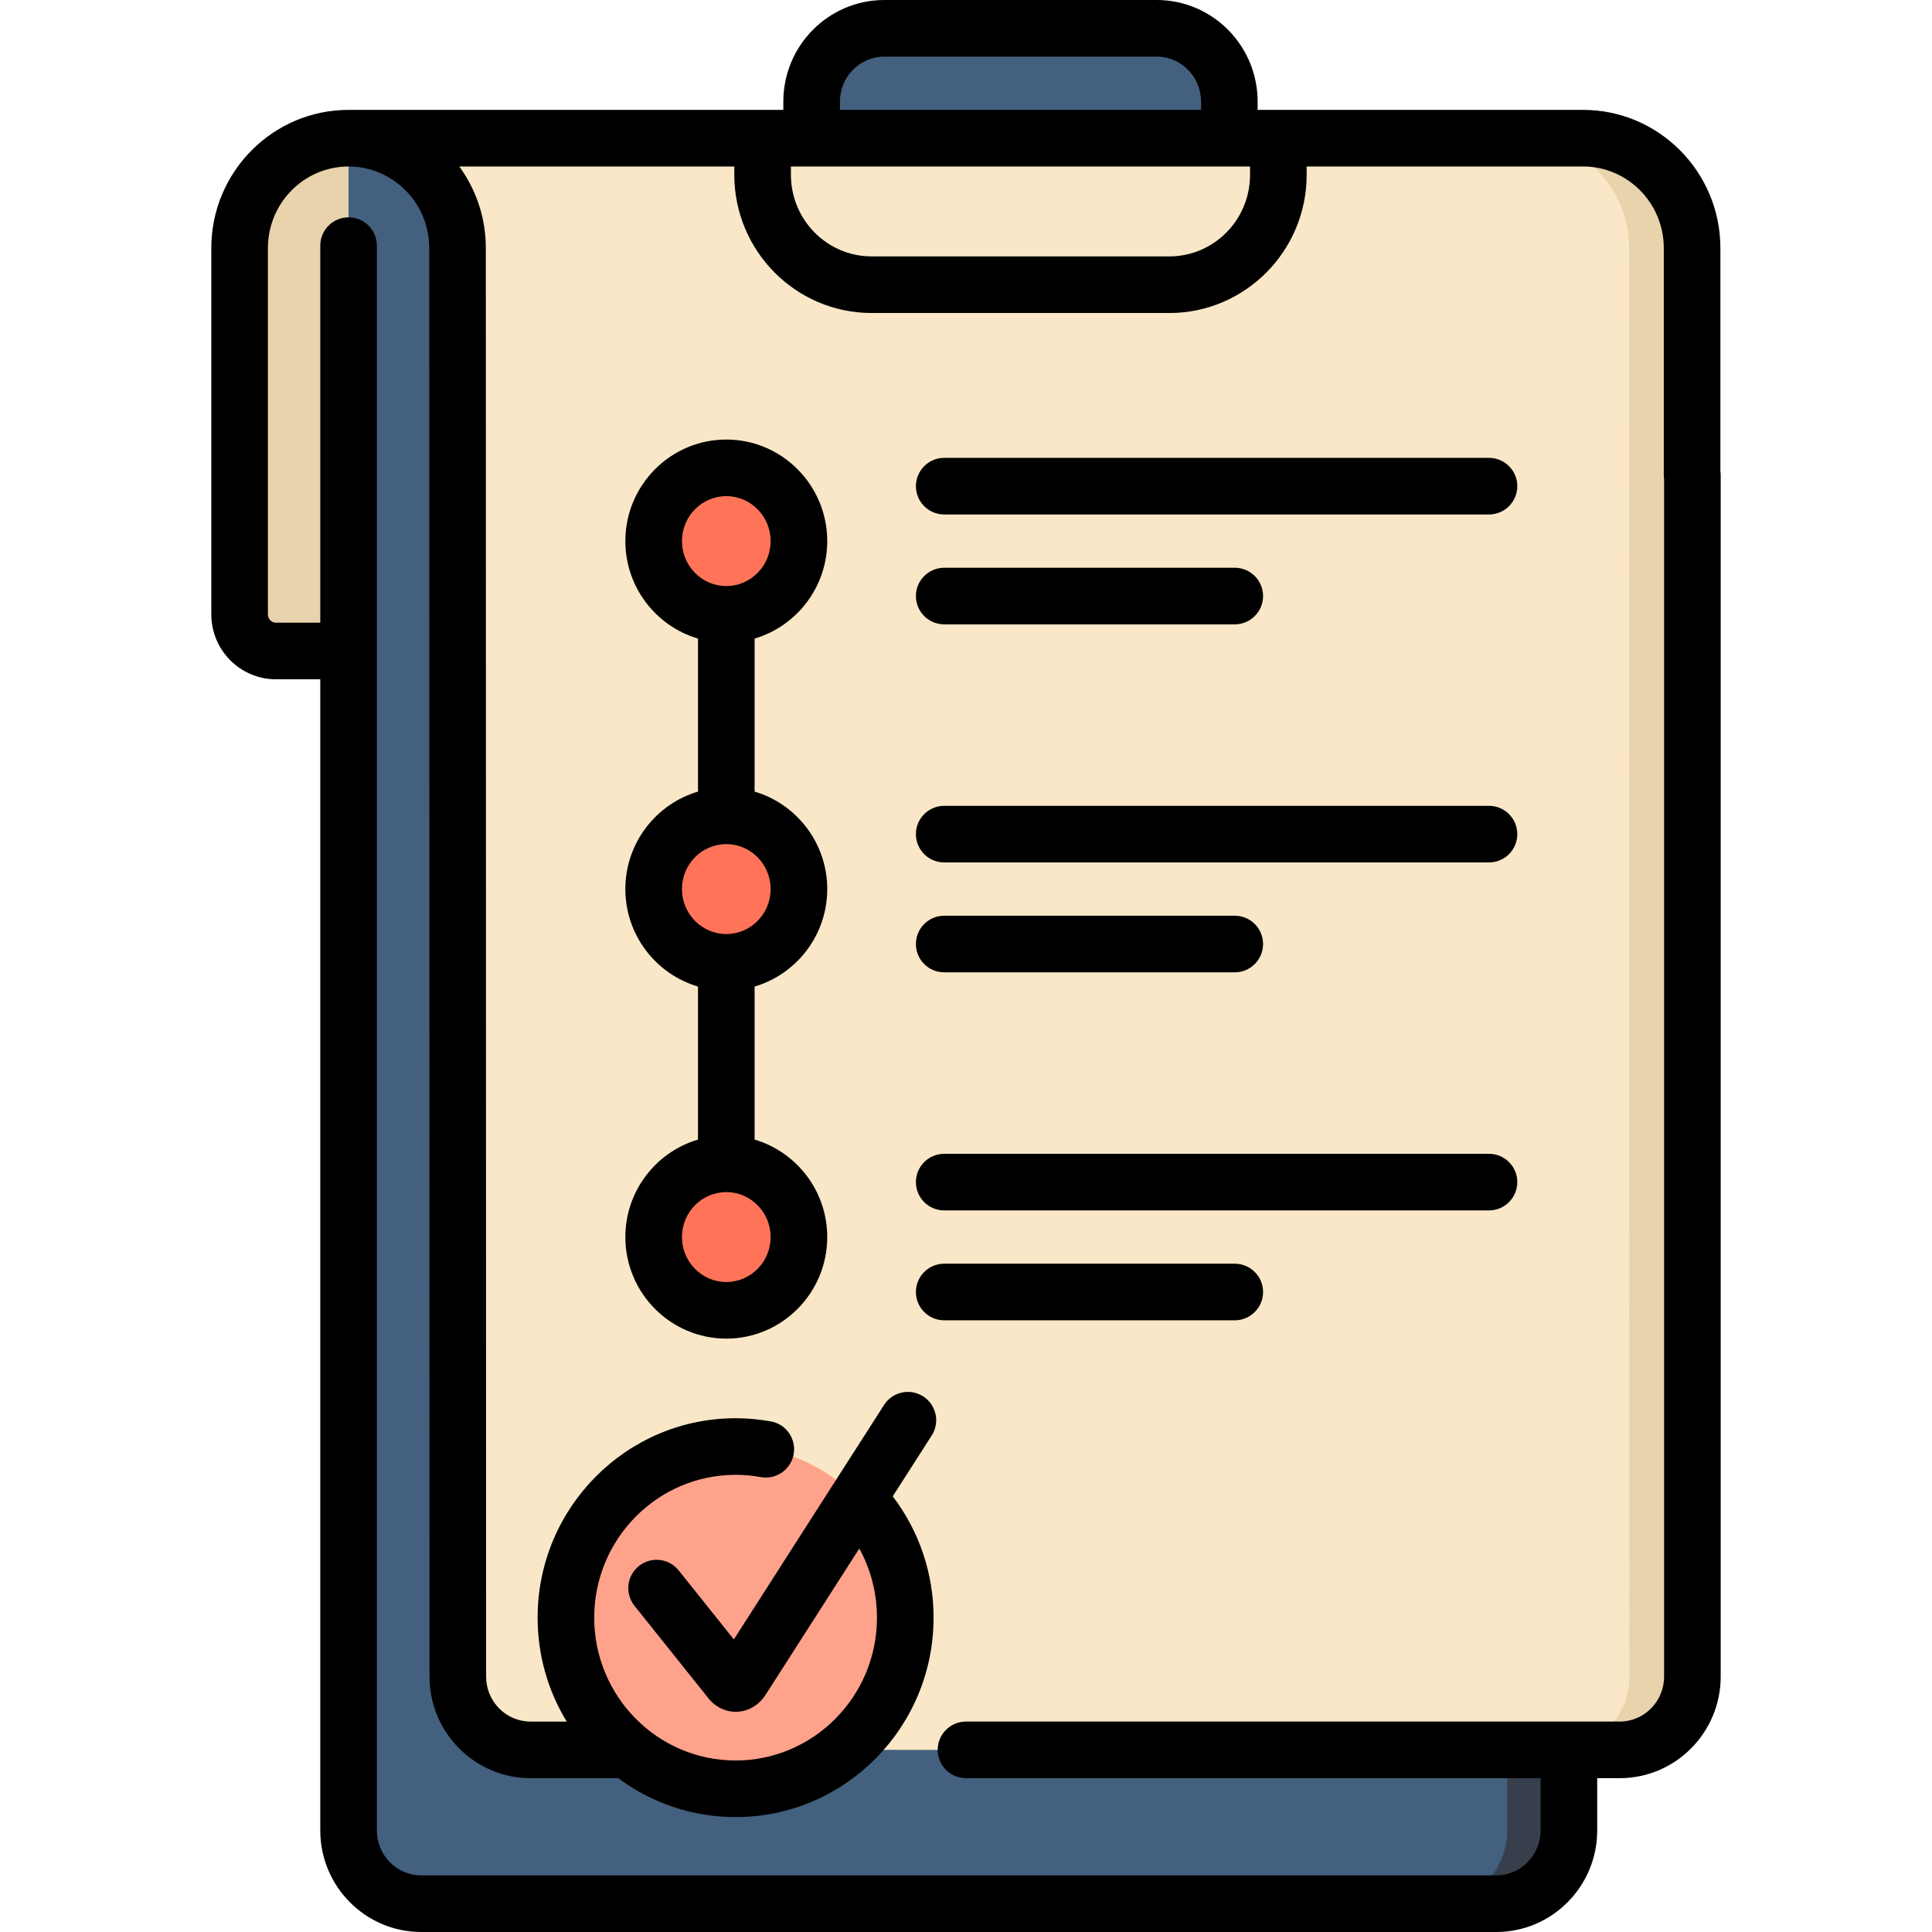
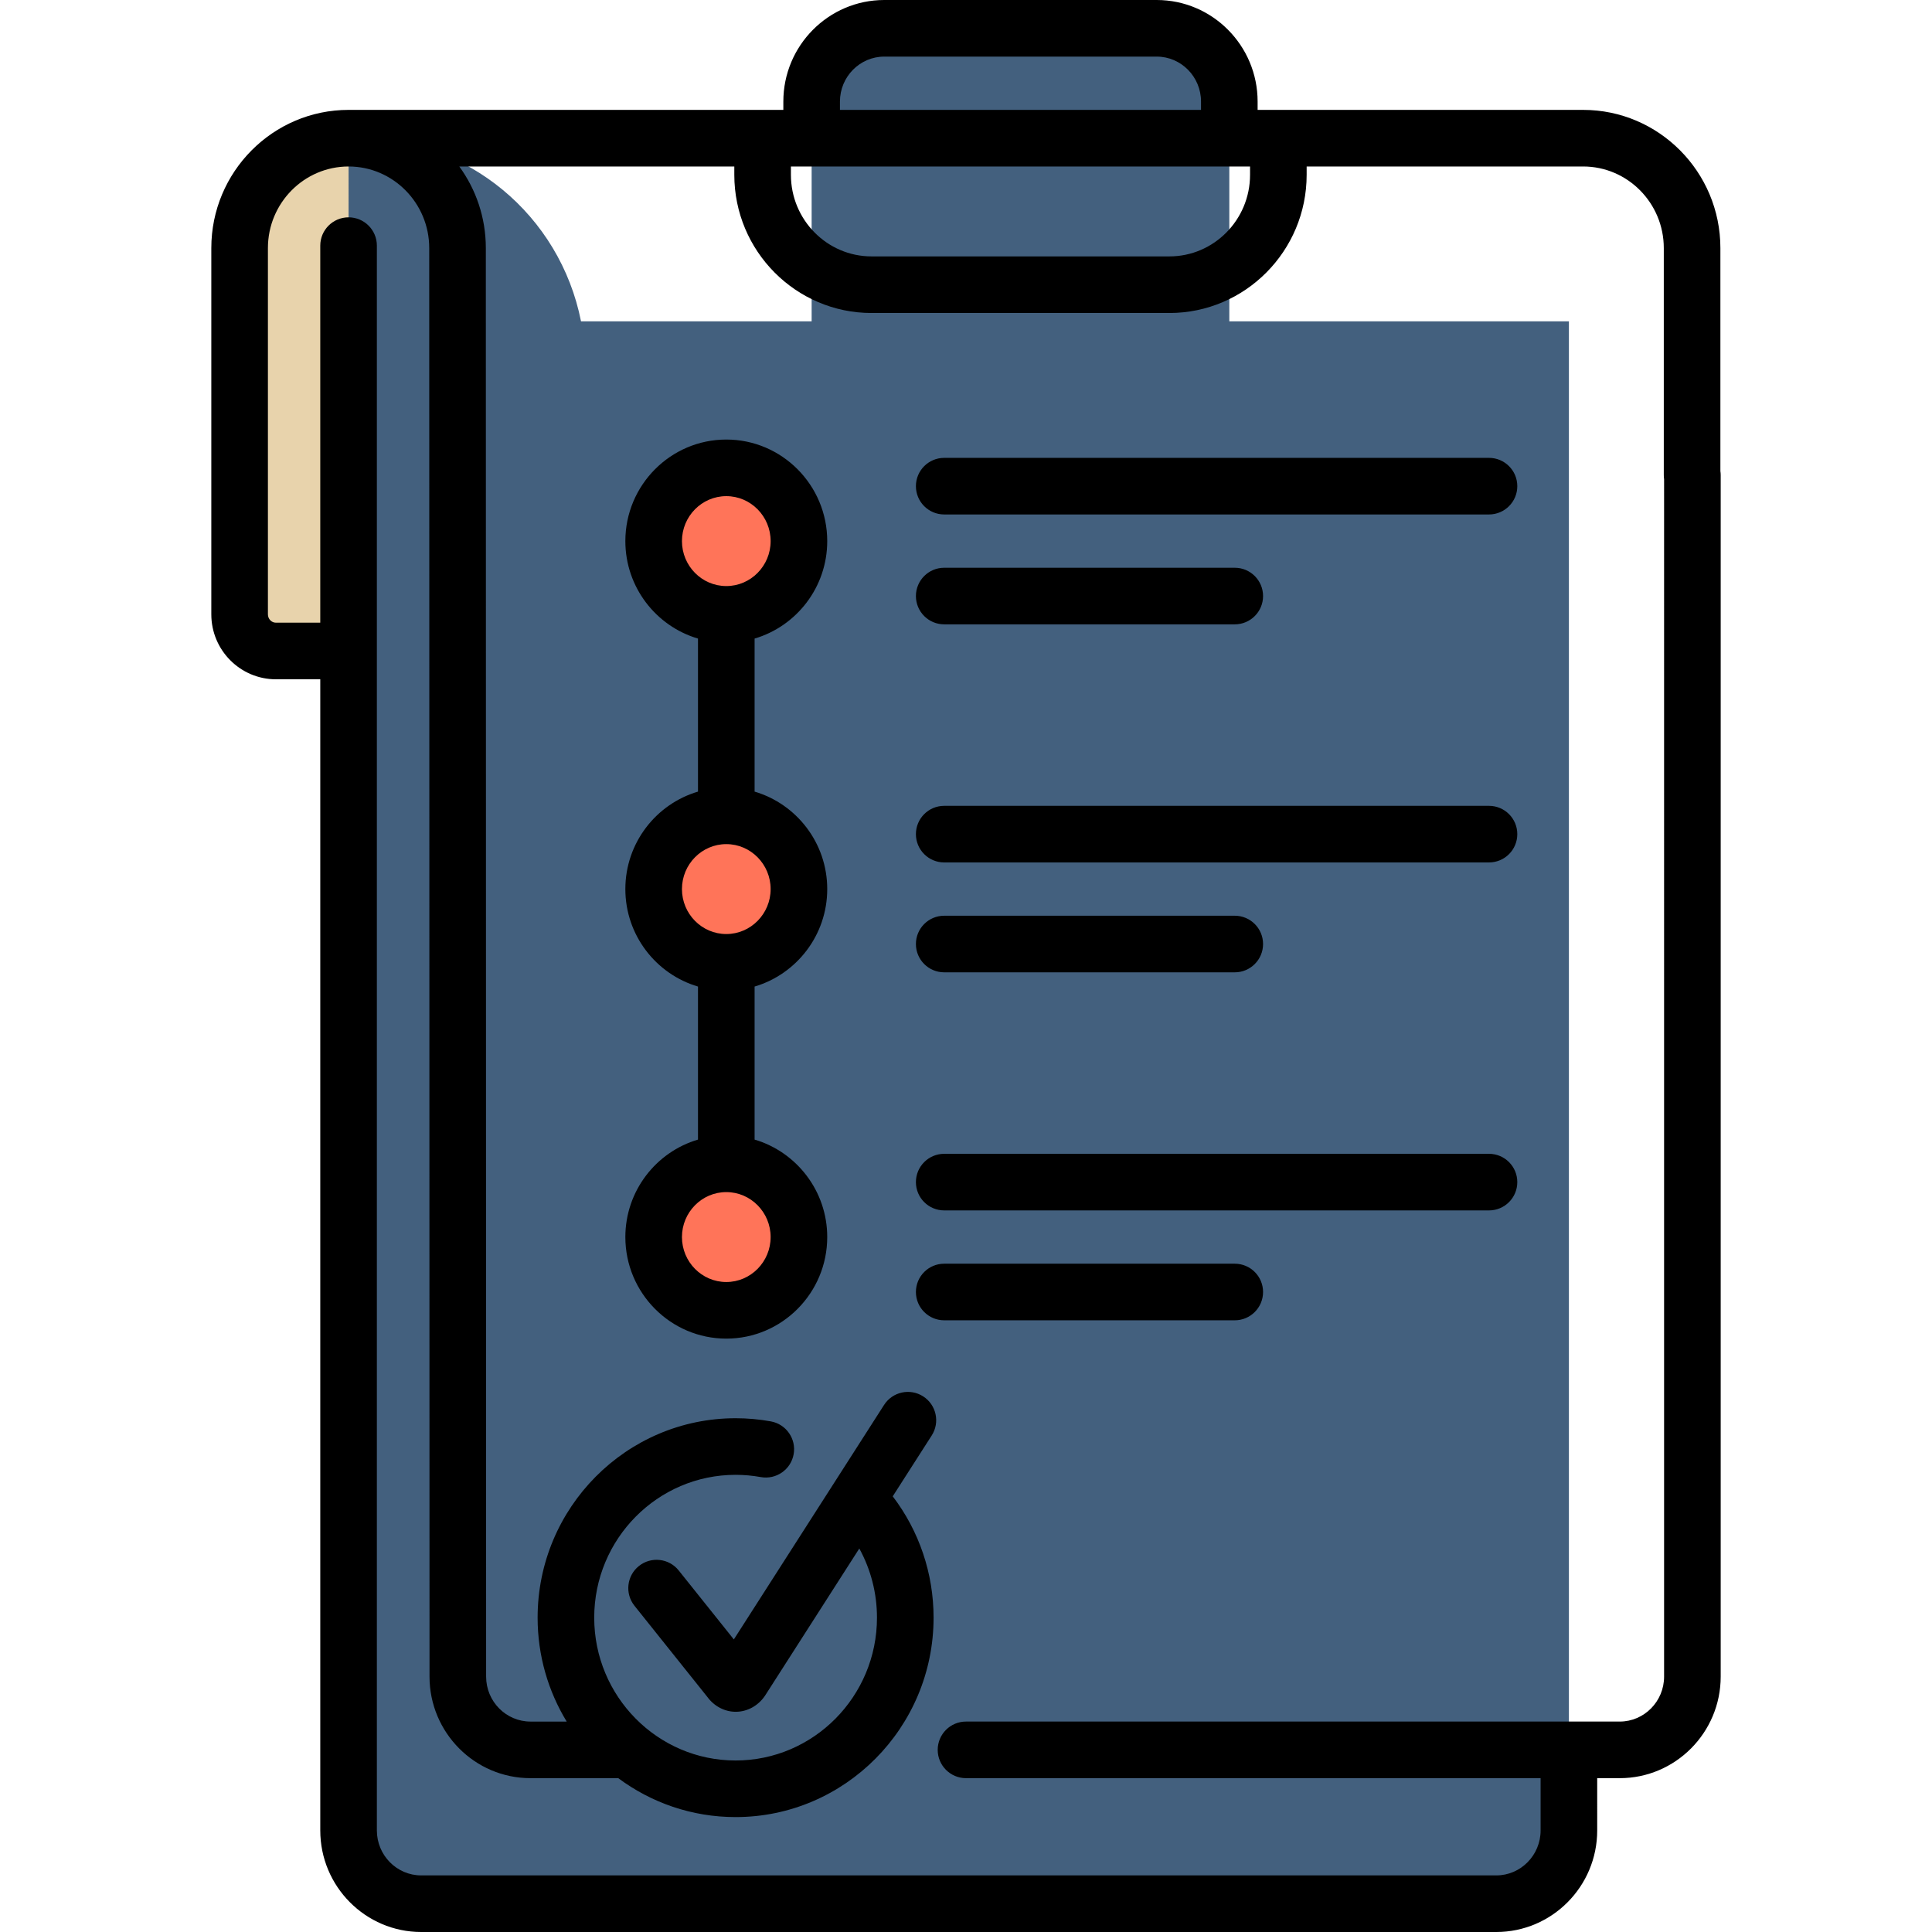
<svg xmlns="http://www.w3.org/2000/svg" version="1.1" id="Capa_1" x="0px" y="0px" viewBox="0 0 511.999 511.999" style="enable-background:new 0 0 511.999 511.999;" xml:space="preserve">
  <path style="fill:#E8D3AC;" d="M73.125,172.52c-5.316,0-9.625-4.346-9.625-9.707v-97.07c0-16.083,12.928-29.121,28.875-29.121l0,0 c15.947,0,28.875,13.038,28.875,29.121V172.52H73.125z" />
  <path style="fill:#43607E;" d="M415.775,85.156v399.93c0,10.722-8.619,19.414-19.25,19.414h-284.9 c-10.631,0-19.25-8.692-19.25-19.414V36.621h2.897c28.537,0,53.106,20.314,58.703,48.535l0,0h61.119V26.914 c0-10.722,8.619-19.414,19.25-19.414h72.187c10.631,0,19.25,8.692,19.25,19.414v58.242H415.775z" />
-   <path style="fill:#373F4D;" d="M415.775,36.621v448.465c0,10.722-8.618,19.414-19.25,19.414h-16.359 c10.631,0,19.25-8.692,19.25-19.414V36.621H415.775z" />
-   <path style="fill:#F9E7C7;" d="M92.375,36.621h28.875h143.332h154.963c15.947,0,28.875,13.038,28.875,29.121l0.08,378.574 c0,10.722-8.618,19.414-19.25,19.414H140.576c-10.63,0-19.248-8.69-19.25-19.41L121.25,65.742 C121.25,49.659,108.322,36.621,92.375,36.621z" />
-   <path style="fill:#E8D3AC;" d="M448.5,444.316c0,10.722-8.618,19.414-19.25,19.414h-16.681c10.631,0,19.25-8.692,19.25-19.414 l-0.08-378.574c0-16.083-12.928-29.121-28.875-29.121h16.681c15.947,0,28.875,13.038,28.875,29.121L448.5,444.316z" />
  <path style="fill:#FF7459;" d="M173.225,143.398c0-10.722,8.618-19.414,19.25-19.414s19.25,8.692,19.25,19.414 s-8.618,19.414-19.25,19.414S173.225,154.12,173.225,143.398z M192.475,216.201c-10.631,0-19.25,8.692-19.25,19.414 s8.618,19.414,19.25,19.414s19.25-8.692,19.25-19.414S203.107,216.201,192.475,216.201z M192.475,308.418 c-10.631,0-19.25,8.692-19.25,19.414s8.618,19.414,19.25,19.414s19.25-8.692,19.25-19.414S203.107,308.418,192.475,308.418z" />
-   <path style="fill:#FFA28B;" d="M239.907,428.695c0,25.046-20.133,45.351-44.967,45.351s-44.967-20.304-44.967-45.351 s20.133-45.351,44.967-45.351S239.907,403.648,239.907,428.695z" />
  <path d="M455.92,124.838V65.742c0-20.193-16.318-36.621-36.375-36.621h-86.264v-2.207c0-14.84-12-26.914-26.75-26.914h-72.188 c-14.75,0-26.75,12.074-26.75,26.914v2.207H92.375C72.318,29.121,56,45.549,56,65.742v97.07c0,9.488,7.682,17.207,17.125,17.207 h11.75v305.066c0,14.84,12,26.914,26.75,26.914h284.9c14.75,0,26.75-12.074,26.75-26.914V471.23h5.975 c14.75,0,26.75-12.074,26.75-26.914v-318.39C456,125.557,455.973,125.193,455.92,124.838z M209.6,44.121h121.675v2.207 c0,11.922-9.589,21.621-21.375,21.621h-78.925c-11.786,0-21.375-9.699-21.375-21.621L209.6,44.121L209.6,44.121z M222.594,26.914 c0-6.569,5.271-11.914,11.75-11.914h72.188c6.479,0,11.75,5.345,11.75,11.914v2.207h-95.688L222.594,26.914L222.594,26.914z M441,444.316c0,6.569-5.271,11.914-11.75,11.914H256c-4.142,0-7.5,3.358-7.5,7.5s3.358,7.5,7.5,7.5h152.275v13.855 c0,6.569-5.271,11.914-11.75,11.914h-284.9c-6.479,0-11.75-5.345-11.75-11.914V65.095c0-4.142-3.358-7.5-7.5-7.5s-7.5,3.358-7.5,7.5 v99.924h-11.75c-1.172,0-2.125-0.99-2.125-2.207v-97.07c0-11.922,9.589-21.621,21.375-21.621s21.375,9.699,21.375,21.623 l0.076,378.578c0.002,14.837,12.002,26.909,26.75,26.909h23.268c8.709,6.477,19.464,10.315,31.096,10.315 c28.931,0,52.467-23.708,52.467-52.851c0-11.711-3.815-22.957-10.825-32.152l10.333-16.129c2.234-3.488,1.218-8.127-2.27-10.361 s-8.126-1.218-10.361,2.27l-39.808,62.139l-14.616-18.281c-2.586-3.235-7.306-3.762-10.541-1.175 c-3.235,2.586-3.761,7.306-1.175,10.541l19.317,24.164c1.792,2.451,4.554,3.912,7.468,3.928c0.017,0,0.034,0,0.051,0 c3.024,0,5.896-1.557,7.692-4.171c0.045-0.066,0.089-0.132,0.133-0.2l24.919-38.898c3.05,5.56,4.682,11.841,4.682,18.326 c0,20.871-16.808,37.851-37.467,37.851s-37.467-16.979-37.467-37.851s16.808-37.851,37.467-37.851c2.241,0,4.484,0.201,6.667,0.596 c4.078,0.738,7.979-1.966,8.717-6.042c0.738-4.076-1.967-7.979-6.042-8.717c-3.063-0.555-6.206-0.836-9.341-0.836 c-28.931,0-52.467,23.708-52.467,52.851c0,10.082,2.82,19.511,7.703,27.536h-9.6c-6.478,0-11.749-5.343-11.75-11.912L128.75,65.742 c0-8.08-2.613-15.558-7.033-21.621H194.6v2.207c0,20.193,16.318,36.621,36.375,36.621H309.9c20.057,0,36.375-16.428,36.375-36.621 v-2.207h73.27c11.786,0,21.375,9.699,21.375,21.621v60.184c0,0.369,0.027,0.732,0.08,1.087L441,444.316L441,444.316z M219.225,143.398c0-14.84-12-26.914-26.75-26.914s-26.75,12.074-26.75,26.914c0,12.221,8.14,22.558,19.25,25.83v40.557 c-11.11,3.271-19.25,13.609-19.25,25.83s8.14,22.558,19.25,25.83v40.557c-11.11,3.271-19.25,13.609-19.25,25.83 c0,14.84,12,26.914,26.75,26.914s26.75-12.074,26.75-26.914c0-12.221-8.14-22.558-19.25-25.83v-40.557 c11.11-3.271,19.25-13.609,19.25-25.83s-8.14-22.558-19.25-25.83v-40.557C211.085,165.957,219.225,155.619,219.225,143.398z M180.725,143.398c0-6.569,5.271-11.914,11.75-11.914s11.75,5.345,11.75,11.914s-5.271,11.914-11.75,11.914 S180.725,149.968,180.725,143.398z M204.225,327.832c0,6.569-5.271,11.914-11.75,11.914s-11.75-5.345-11.75-11.914 s5.271-11.914,11.75-11.914S204.225,321.263,204.225,327.832z M204.225,235.615c0,6.569-5.271,11.914-11.75,11.914 s-11.75-5.345-11.75-11.914s5.271-11.914,11.75-11.914S204.225,229.046,204.225,235.615z M402.1,128.838c0,4.142-3.358,7.5-7.5,7.5 H250.225c-4.142,0-7.5-3.358-7.5-7.5s3.358-7.5,7.5-7.5H394.6C398.742,121.338,402.1,124.696,402.1,128.838z M242.725,157.959 c0-4.142,3.358-7.5,7.5-7.5h77c4.142,0,7.5,3.358,7.5,7.5s-3.358,7.5-7.5,7.5h-77C246.083,165.459,242.725,162.101,242.725,157.959z M402.1,221.055c0,4.142-3.358,7.5-7.5,7.5H250.225c-4.142,0-7.5-3.358-7.5-7.5s3.358-7.5,7.5-7.5H394.6 C398.742,213.555,402.1,216.913,402.1,221.055z M242.725,250.176c0-4.142,3.358-7.5,7.5-7.5h77c4.142,0,7.5,3.358,7.5,7.5 s-3.358,7.5-7.5,7.5h-77C246.083,257.676,242.725,254.318,242.725,250.176z M402.1,313.271c0,4.142-3.358,7.5-7.5,7.5H250.225 c-4.142,0-7.5-3.358-7.5-7.5s3.358-7.5,7.5-7.5H394.6C398.742,305.771,402.1,309.129,402.1,313.271z M334.725,342.393 c0,4.142-3.358,7.5-7.5,7.5h-77c-4.142,0-7.5-3.358-7.5-7.5s3.358-7.5,7.5-7.5h77C331.367,334.893,334.725,338.25,334.725,342.393z" />
  <g> </g>
  <g> </g>
  <g> </g>
  <g> </g>
  <g> </g>
  <g> </g>
  <g> </g>
  <g> </g>
  <g> </g>
  <g> </g>
  <g> </g>
  <g> </g>
  <g> </g>
  <g> </g>
  <g> </g>
</svg>